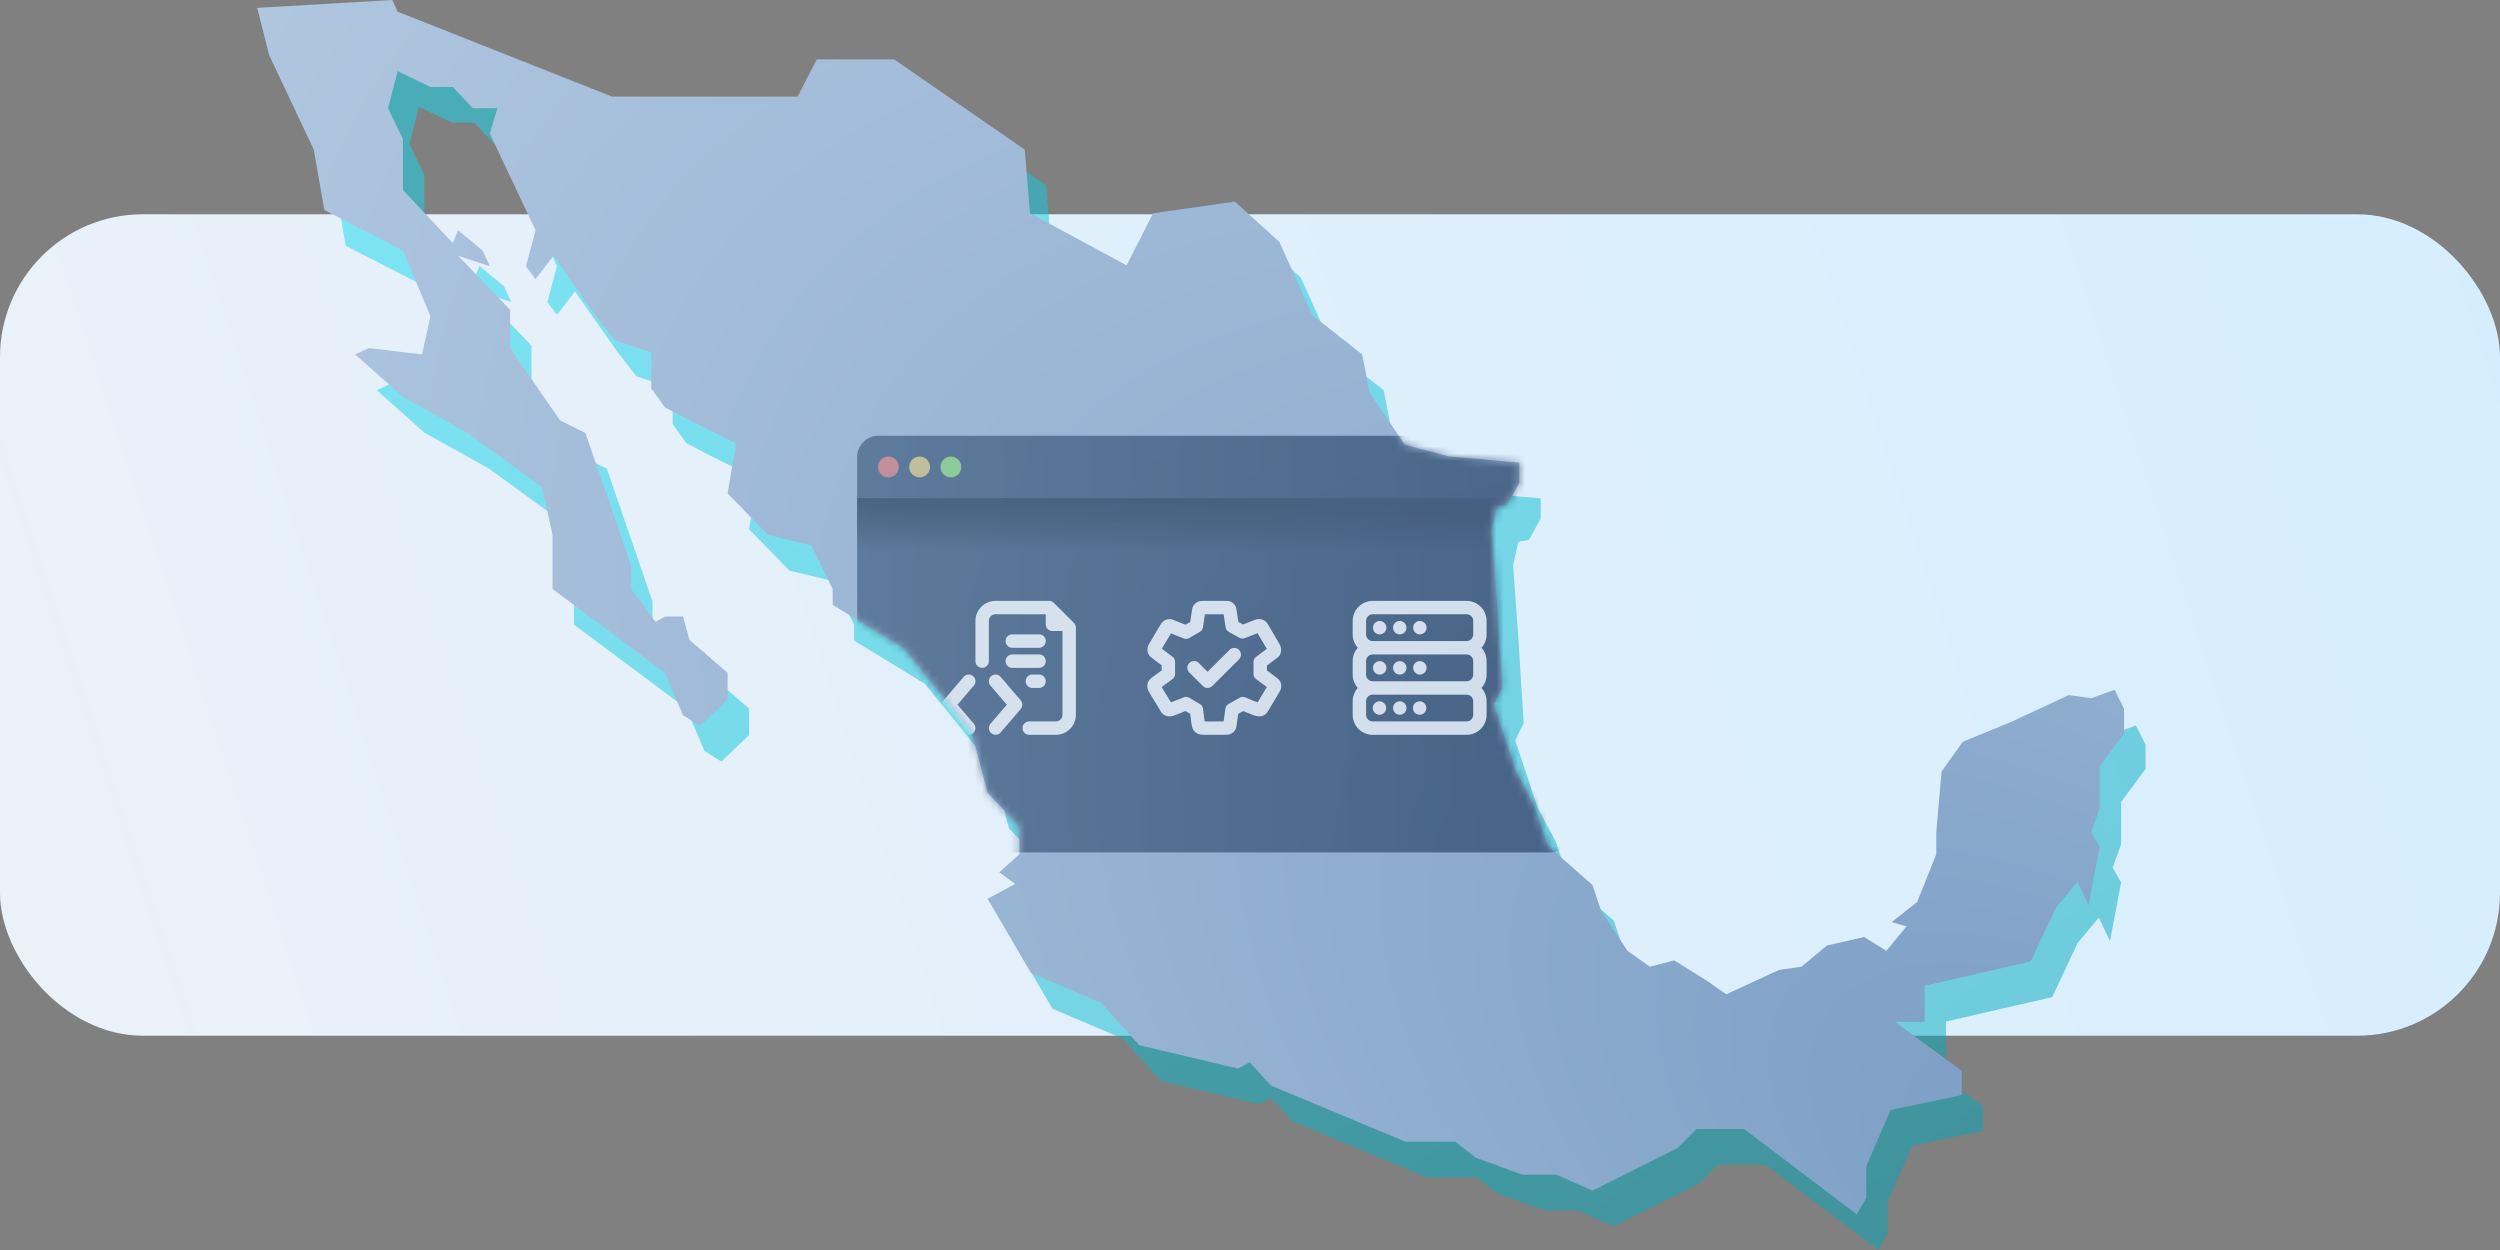
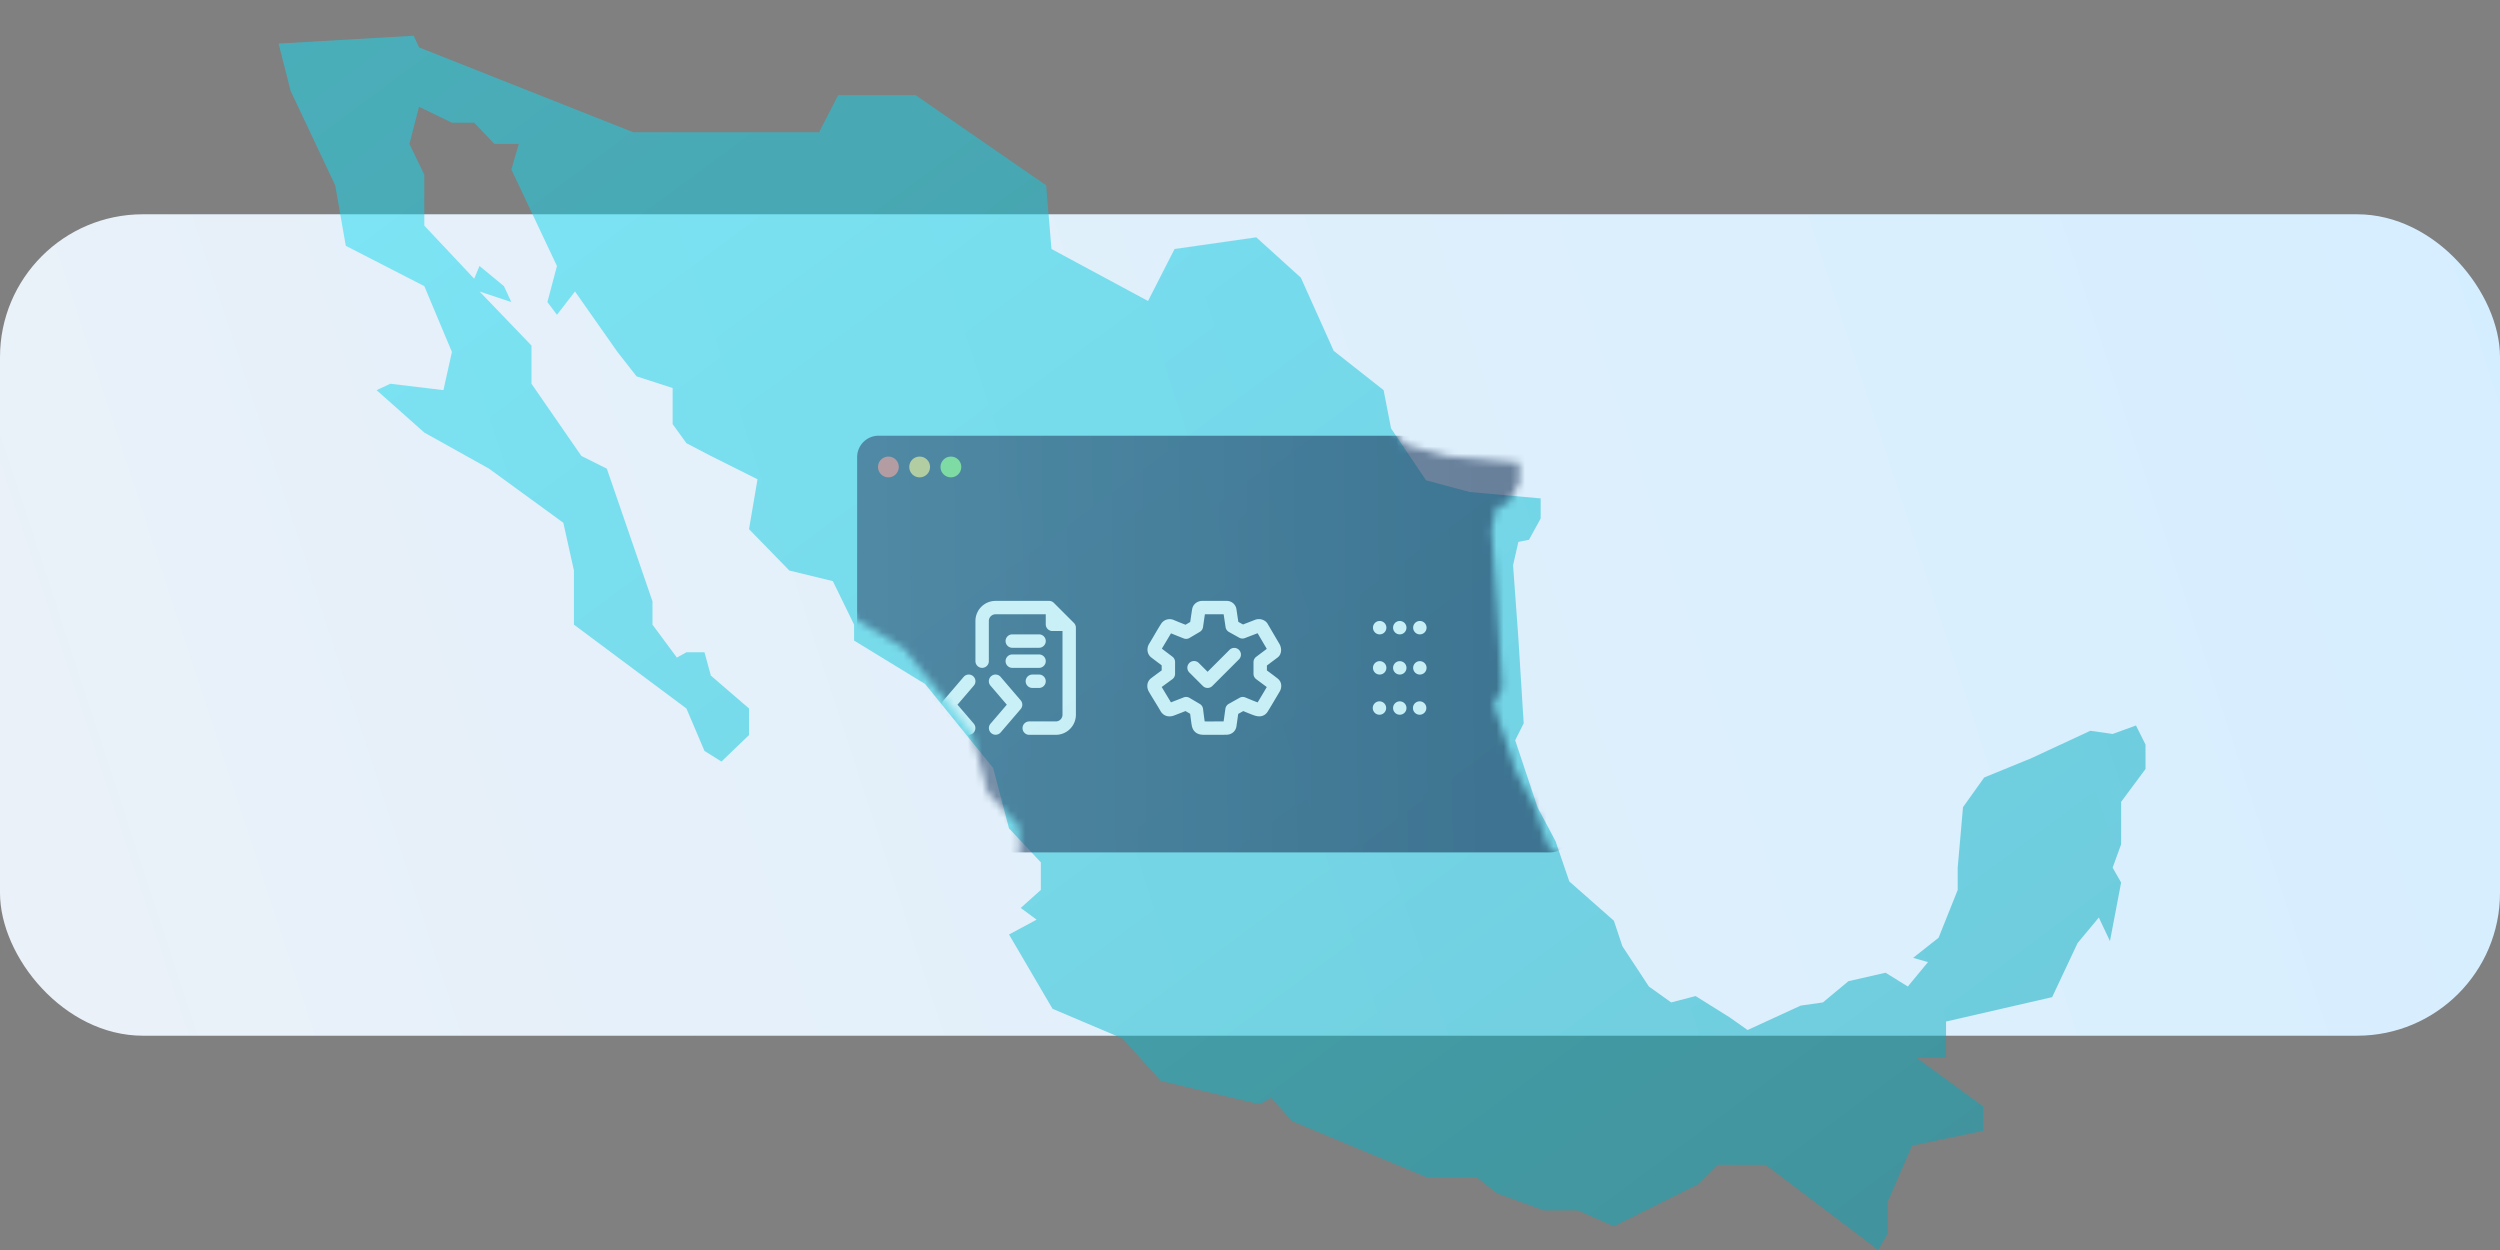
<svg xmlns="http://www.w3.org/2000/svg" width="350" height="175" fill="none">
  <rect width="100%" height="100%" fill="#808080" stroke="none" />
  <rect y="30" width="350" height="115" rx="20" fill="url(#a)" />
  <path opacity=".5" d="M57.92 5 39 6.101l1.687 6.624 6.24 13.222 1.486 8.468 10.993 5.646 3.863 9.21-1.189 5.349-7.428-.892-1.931.892 6.685 5.942 9.062 5.052 10.4 7.576 1.485 6.686v7.576L96.101 99.19l2.526 5.942 2.377 1.486 3.862-3.714V99.19l-5.348-4.606-.891-3.268H96.1l-1.337.743-3.417-4.606v-3.268l-6.388-18.57-3.566-1.783-6.982-10.103V48.38l-7.28-7.576 4.457 1.485-1.04-2.228-3.417-2.823-.742 1.783-6.983-7.428v-7.131l-2.08-4.309 1.337-5.2 4.606 2.23h3.12l2.822 2.97h3.417l-1.04 3.566 6.388 13.52-1.337 5.05 1.337 1.783 2.526-3.268 5.943 8.468 2.674 3.416 5.05 1.635v5.05l1.932 2.675 3.417 1.783 6.537 3.268-1.189 6.983 5.646 5.794 6.091 1.485 2.971 6.091v2.229l9.954 6.09 9.508 11.737 2.228 8.468 4.457 4.754v3.863l-2.823 2.525 2.229 1.635-3.863 2.079 6.091 10.4 9.805 4.16 5.348 5.942 13.817 3.268 1.634-.891 2.971 3.268 18.868 7.874h6.982l2.823 2.229 6.537 2.377h4.754l5.051 2.228 11.885-5.942 2.674-2.675h6.685l15.76 11.93 1.326-2.273v-4.457l3.417-7.874 9.953-2.08V154.9l-9.359-6.834h4.16v-5.051l14.856-3.417 3.565-7.577 2.972-3.566 1.557 3.299 1.562-8.201-1.188-2.08 1.188-3.268v-5.943l3.417-4.605v-3.417l-1.337-2.674-3.268 1.188-3.12-.446-8.319 3.863-6.537 2.674-2.971 4.16-.743 8.468v3.12l-2.674 6.685-3.566 2.823 2.08.594-2.823 3.417-3.119-1.931-5.2 1.188-3.566 2.971-3.119.446-7.428 3.417-2.526-1.783-4.754-2.971-3.417.891-3.12-2.228-3.714-5.645-1.188-3.566-6.24-5.497-1.931-5.645-2.526-4.754-3.12-9.36 1.189-2.377-.743-11.885-.743-10.25.743-3.269 1.486-.297 1.634-2.971v-2.82l-9.954-.894-6.091-1.634-4.902-7.28-1.04-5.348-6.983-5.497-4.605-10.25-6.24-5.646-11.439 1.634-3.714 7.28-13.519-7.28-.743-8.914-18.273-12.627h-10.846l-2.674 5.2H88.673L58.663 6.633 57.921 5Z" fill="url(#b)" />
-   <path d="M54.92 0 36 1.101l1.687 6.624 6.24 13.222 1.486 8.468 10.993 5.646 3.863 9.21-1.189 5.349-7.428-.892-1.931.892 6.685 5.942 9.062 5.052 10.4 7.576 1.485 6.686v7.576L93.101 94.19l2.526 5.942 2.377 1.486 3.862-3.714V94.19l-5.348-4.606-.891-3.268H93.1l-1.337.743-3.417-4.606v-3.268l-6.388-18.57-3.566-1.783-6.982-10.103V43.38l-7.28-7.576 4.457 1.485-1.04-2.228-3.417-2.823-.742 1.783-6.983-7.428v-7.131l-2.08-4.309 1.337-5.2 4.606 2.23h3.12l2.822 2.97h3.417l-1.04 3.566 6.388 13.52-1.337 5.05 1.337 1.783 2.526-3.268 5.943 8.468 2.674 3.416 5.05 1.635v5.05l1.932 2.675 3.417 1.783 6.537 3.268-1.189 6.983 5.646 5.794 6.091 1.485 2.971 6.091v2.229l9.954 6.09 9.508 11.737 2.228 8.468 4.457 4.754v3.863l-2.823 2.525 2.229 1.635-3.863 2.079 6.091 10.4 9.805 4.16 5.348 5.942 13.817 3.268 1.634-.891 2.971 3.268 18.868 7.874h6.982l2.823 2.229 6.537 2.377h4.754l5.051 2.228 11.885-5.942 2.674-2.675h6.685l15.76 11.93 1.326-2.273v-4.457l3.417-7.874 9.953-2.08V149.9l-9.359-6.834h4.16v-5.051l14.856-3.417 3.565-7.577 2.972-3.566 1.557 3.299 1.562-8.201-1.188-2.08 1.188-3.268v-5.943l3.417-4.605V99.24l-1.337-2.674-3.268 1.188-3.12-.446-8.319 3.863-6.537 2.674-2.971 4.16-.743 8.468v3.12l-2.674 6.685-3.566 2.823 2.08.594-2.823 3.417-3.119-1.931-5.2 1.188-3.566 2.971-3.119.446-7.428 3.417-2.526-1.783-4.754-2.971-3.417.891-3.12-2.228-3.714-5.645-1.188-3.566-6.24-5.497-1.931-5.645-2.526-4.754-3.12-9.36 1.189-2.376-.743-11.886-.743-10.25.743-3.269 1.486-.297 1.634-2.971v-2.82l-9.954-.894-6.091-1.634-4.902-7.28-1.04-5.348-6.983-5.497-4.605-10.25-6.24-5.646-11.439 1.634-3.714 7.28-13.519-7.28-.743-8.914L125.191 8.32h-10.846l-2.674 5.2H85.673L55.663 1.633 54.921 0Z" fill="url(#c)" />
  <mask id="e" style="mask-type:alpha" maskUnits="userSpaceOnUse" x="36" y="0" width="262" height="170">
    <path d="M54.92 0 36 1.101l1.687 6.624 6.24 13.222 1.486 8.468 10.993 5.646 3.863 9.21-1.189 5.349-7.428-.892-1.931.892 6.685 5.942 9.062 5.052 10.4 7.576 1.485 6.686v7.576L93.101 94.19l2.526 5.942 2.377 1.486 3.862-3.714V94.19l-5.348-4.606-.891-3.268H93.1l-1.337.743-3.417-4.606v-3.268l-6.388-18.57-3.566-1.783-6.982-10.103V43.38l-7.28-7.576 4.457 1.485-1.04-2.228-3.417-2.823-.742 1.783-6.983-7.428v-7.131l-2.08-4.309 1.337-5.2 4.606 2.23h3.12l2.822 2.97h3.417l-1.04 3.566 6.388 13.52-1.337 5.05 1.337 1.783 2.526-3.268 5.943 8.468 2.674 3.416 5.05 1.635v5.05l1.932 2.675 3.417 1.783 6.537 3.268-1.189 6.983 5.646 5.794 6.091 1.485 2.971 6.091v2.229l9.954 6.09 9.508 11.737 2.228 8.468 4.457 4.754v3.863l-2.823 2.525 2.229 1.635-3.863 2.079 6.091 10.4 9.805 4.16 5.348 5.942 13.817 3.268 1.634-.891 2.971 3.268 18.868 7.874h6.982l2.823 2.229 6.537 2.377h4.754l5.051 2.228 11.885-5.942 2.674-2.675h6.685l15.76 11.93 1.326-2.273v-4.457l3.417-7.874 9.953-2.08V149.9l-9.359-6.834h4.16v-5.051l14.856-3.417 3.565-7.577 2.972-3.566 1.557 3.299 1.562-8.201-1.188-2.08 1.188-3.268v-5.943l3.417-4.605V99.24l-1.337-2.674-3.268 1.188-3.12-.446-8.319 3.863-6.537 2.674-2.971 4.16-.743 8.468v3.12l-2.674 6.685-3.566 2.823 2.08.594-2.823 3.417-3.119-1.931-5.2 1.188-3.566 2.971-3.119.446-7.428 3.417-2.526-1.783-4.754-2.971-3.417.891-3.12-2.228-3.714-5.645-1.188-3.566-6.24-5.497-1.931-5.645-2.526-4.754-3.12-9.36 1.189-2.376-.743-11.886-.743-10.25.743-3.269 1.486-.297 1.634-2.971v-2.82l-9.954-.894-6.091-1.634-4.902-7.28-1.04-5.348-6.983-5.497-4.605-10.25-6.24-5.646-11.439 1.634-3.714 7.28-13.519-7.28-.743-8.914L125.191 8.32h-10.846l-2.674 5.2H85.673L55.663 1.633 54.921 0Z" fill="url(#d)" />
  </mask>
  <g opacity=".6" mask="url(#e)">
    <path d="M120 64a3 3 0 0 1 3-3h94a3 3 0 0 1 3 3v52.333a3 3 0 0 1-3 3h-94a3 3 0 0 1-3-3V64Z" fill="url(#f)" />
-     <path d="M120 69.75h100v7.292H120V69.75Z" fill="url(#g)" />
    <circle cx="124.375" cy="65.375" r="1.458" fill="#DA7373" />
    <circle cx="128.75" cy="65.375" r="1.458" fill="#DAC373" />
    <circle cx="133.125" cy="65.375" r="1.458" fill="#82DA73" />
    <path d="M193.125 94.437a.938.938 0 1 0 0-1.875.938.938 0 0 0 0 1.875Zm2.813 0a.937.937 0 1 0 0-1.873.937.937 0 0 0 0 1.873Zm2.812 0a.938.938 0 1 0 0-1.875.938.938 0 0 0 0 1.875Zm-5.625-5.625a.938.938 0 1 0 0-1.875.938.938 0 0 0 0 1.875Zm2.813 0a.937.937 0 1 0 0-1.873.937.937 0 0 0 0 1.873Zm2.812 0a.938.938 0 1 0 0-1.875.938.938 0 0 0 0 1.875Zm-5.625 11.25a.937.937 0 1 0 .001-1.875.937.937 0 0 0-.001 1.875Zm2.813 0a.937.937 0 1 0 0-1.873.937.937 0 0 0 0 1.873Zm2.812 0a.937.937 0 1 0 .001-1.875.937.937 0 0 0-.001 1.875Z" fill="#fff" />
-     <path fill-rule="evenodd" clip-rule="evenodd" d="M192.188 84.125a2.812 2.812 0 0 0-2.813 2.813v1.874c0 .72.271 1.378.716 1.875a2.803 2.803 0 0 0-.716 1.875v1.875c0 .72.271 1.378.716 1.875a2.804 2.804 0 0 0-.716 1.876v1.875a2.812 2.812 0 0 0 2.813 2.812h13.124a2.812 2.812 0 0 0 2.813-2.812v-1.875c0-.72-.271-1.378-.716-1.876a2.804 2.804 0 0 0 .716-1.875v-1.875c0-.72-.271-1.377-.716-1.875a2.803 2.803 0 0 0 .716-1.874v-1.876a2.812 2.812 0 0 0-2.813-2.812h-13.124Zm-.019 7.5h13.162c.509.01.919.426.919.937v1.875c0 .518-.42.938-.938.938h-13.124a.938.938 0 0 1-.938-.938v-1.875c0-.511.41-.927.919-.937Zm13.162-1.875a.937.937 0 0 0 .919-.938v-1.874a.938.938 0 0 0-.938-.938h-13.124a.938.938 0 0 0-.938.938v1.874c0 .512.41.928.919.938h13.162Zm-13.143 7.5a.938.938 0 0 0-.938.938v1.875c0 .517.42.937.938.937h13.124c.518 0 .938-.42.938-.937v-1.875a.938.938 0 0 0-.938-.938h-13.124Z" fill="#fff" />
    <path d="M173.476 92.289a.938.938 0 0 0-1.326-1.326l-3.088 3.087-1.212-1.212a.938.938 0 1 0-1.326 1.326l1.875 1.875a.938.938 0 0 0 1.326 0l3.751-3.75Z" fill="#fff" />
    <path fill-rule="evenodd" clip-rule="evenodd" d="M168.299 84.125c-.576 0-1.238.375-1.391 1.116a81.08 81.08 0 0 0-.277 1.836l-.657.387-.408-.16c-.403-.159-.807-.317-1.203-.49a1.47 1.47 0 0 0-.972-.088 1.392 1.392 0 0 0-.819.583c-.342.53-.66 1.076-.978 1.62-.23.395-.46.79-.699 1.178l-.001.002a1.576 1.576 0 0 0-.247.873c.009.355.151.768.531 1.063.157.122.899.682 1.457 1.104v.708a79.147 79.147 0 0 0-1.529 1.133c-.603.502-.567 1.313-.285 1.806.266.465.547.921.828 1.377.28.456.561.912.826 1.377.125.217.353.503.745.652.397.15.802.1 1.157-.034.27-.102 1.025-.396 1.594-.619l.65.383c.078.626.189 1.473.243 1.718.061.278.196.624.524.885.313.248.672.314.949.331.341.02 2.228.008 3 .003l.098-.001.22-.001c.224 0 .538-.041.835-.23a1.36 1.36 0 0 0 .611-.951c.032-.198.154-1.074.246-1.737l.709-.398c.223.092.471.194.704.287.358.145.78.312.956.359l.023.006c.11.03.38.103.665.083.4-.028.775-.225 1.034-.603.207-.3 1.562-2.603 1.724-2.879l.013-.021c.228-.389.392-1.2-.272-1.764a69.032 69.032 0 0 0-1.536-1.158v-.689c.59-.443 1.365-1.025 1.481-1.11.48-.35.513-.888.503-1.124a1.745 1.745 0 0 0-.223-.775c-.424-.719-.845-1.438-1.267-2.158l-.362-.618c-.186-.36-.523-.553-.784-.638a1.522 1.522 0 0 0-1.04.038 258.8 258.8 0 0 1-1.654.64l-.656-.366a257.06 257.06 0 0 1-.26-1.75 1.368 1.368 0 0 0-1.355-1.186h-3.451Zm.125 3.663c.066-.467.184-1.286.26-1.788h2.626l.269 1.795a.937.937 0 0 0 .471.68l1.441.803a.938.938 0 0 0 .792.056c.453-.173 1.3-.499 1.78-.685.347.595.986 1.68 1.287 2.191l-1.485 1.115a.939.939 0 0 0-.374.75v1.629a.94.94 0 0 0 .381.754 196 196 0 0 1 1.477 1.1c-.328.556-.955 1.615-1.28 2.15a42.564 42.564 0 0 1-1.571-.633l-.142-.06a.936.936 0 0 0-.82.048l-1.513.849a.936.936 0 0 0-.469.69c-.064.458-.176 1.264-.247 1.762h-.094c-.706.005-2.019.013-2.558.005a76.37 76.37 0 0 1-.228-1.752.937.937 0 0 0-.455-.695l-1.442-.85a.936.936 0 0 0-.817-.065c-.446.174-1.315.514-1.781.693-.23-.384-.462-.767-.693-1.15l-.601-.998c.42-.311 1.097-.806 1.487-1.09a.938.938 0 0 0 .385-.758V92.68a.938.938 0 0 0-.373-.748c-.385-.29-1.064-.803-1.479-1.118l.589-.987.693-1.16c.504.207 1.334.536 1.769.709a.938.938 0 0 0 .821-.064l1.442-.85a.936.936 0 0 0 .452-.675Z" fill="#fff" />
    <path d="M139.375 84.125a2.813 2.813 0 0 0-2.813 2.813v5.624a.938.938 0 0 0 1.876 0v-5.624c0-.518.419-.938.937-.938h7.031v1.406c0 .518.42.938.938.938h1.406v11.718c0 .518-.42.938-.938.938h-3.75a.938.938 0 0 0 0 1.875h3.75a2.812 2.812 0 0 0 2.813-2.813V87.875a.937.937 0 0 0-.275-.663l-2.812-2.812a.937.937 0 0 0-.663-.275h-7.5Z" fill="#fff" />
    <path d="M140.781 89.75c0-.518.42-.938.938-.938h3.75a.937.937 0 1 1 0 1.876h-3.75a.938.938 0 0 1-.938-.938Zm0 2.813c0-.518.42-.938.938-.938h3.75a.937.937 0 1 1 0 1.875h-3.75a.938.938 0 0 1-.938-.938Zm-4.546 2.1a.938.938 0 0 1 .102 1.322l-2.29 2.671 2.29 2.671a.938.938 0 0 1-1.424 1.221l-2.812-3.282a.937.937 0 0 1 0-1.22l2.812-3.281a.938.938 0 0 1 1.322-.102Zm2.53 0a.938.938 0 0 1 1.322.102l2.812 3.281a.937.937 0 0 1 0 1.22l-2.812 3.282a.938.938 0 0 1-1.424-1.221l2.29-2.67-2.29-2.672a.938.938 0 0 1 .102-1.322Zm5.766-.225a.937.937 0 1 0 0 1.874h.938a.937.937 0 1 0 0-1.874h-.938Z" fill="#fff" />
  </g>
  <defs>
    <linearGradient id="a" x1="0" y1="145" x2="350" y2="30" gradientUnits="userSpaceOnUse">
      <stop stop-color="#EBF1F8" />
      <stop offset="1" stop-color="#D5EEFF" />
    </linearGradient>
    <linearGradient id="b" x1="39" y1="5" x2="213.424" y2="239.496" gradientUnits="userSpaceOnUse">
      <stop stop-color="#14DDF4" />
      <stop offset="1" stop-color="#00A3B5" />
    </linearGradient>
    <linearGradient id="f" x1="207.5" y1="61" x2="119.402" y2="61.918" gradientUnits="userSpaceOnUse">
      <stop stop-color="#1B365A" />
      <stop offset="1" stop-color="#345275" />
    </linearGradient>
    <linearGradient id="g" x1="120" y1="69.75" x2="120" y2="77.042" gradientUnits="userSpaceOnUse">
      <stop stop-color="#122A4A" />
      <stop offset="1" stop-color="#0B1E38" stop-opacity="0" />
    </linearGradient>
    <radialGradient id="c" cx="0" cy="0" r="1" gradientUnits="userSpaceOnUse" gradientTransform="matrix(-261.467 -170 87.542 -134.643 297.466 170)">
      <stop stop-color="#7A9DC4" />
      <stop offset="1" stop-color="#AFC6E0" />
    </radialGradient>
    <radialGradient id="d" cx="0" cy="0" r="1" gradientUnits="userSpaceOnUse" gradientTransform="matrix(-261.467 -170 87.542 -134.643 297.466 170)">
      <stop stop-color="#7A9DC4" />
      <stop offset="1" stop-color="#AFC6E0" />
    </radialGradient>
  </defs>
</svg>